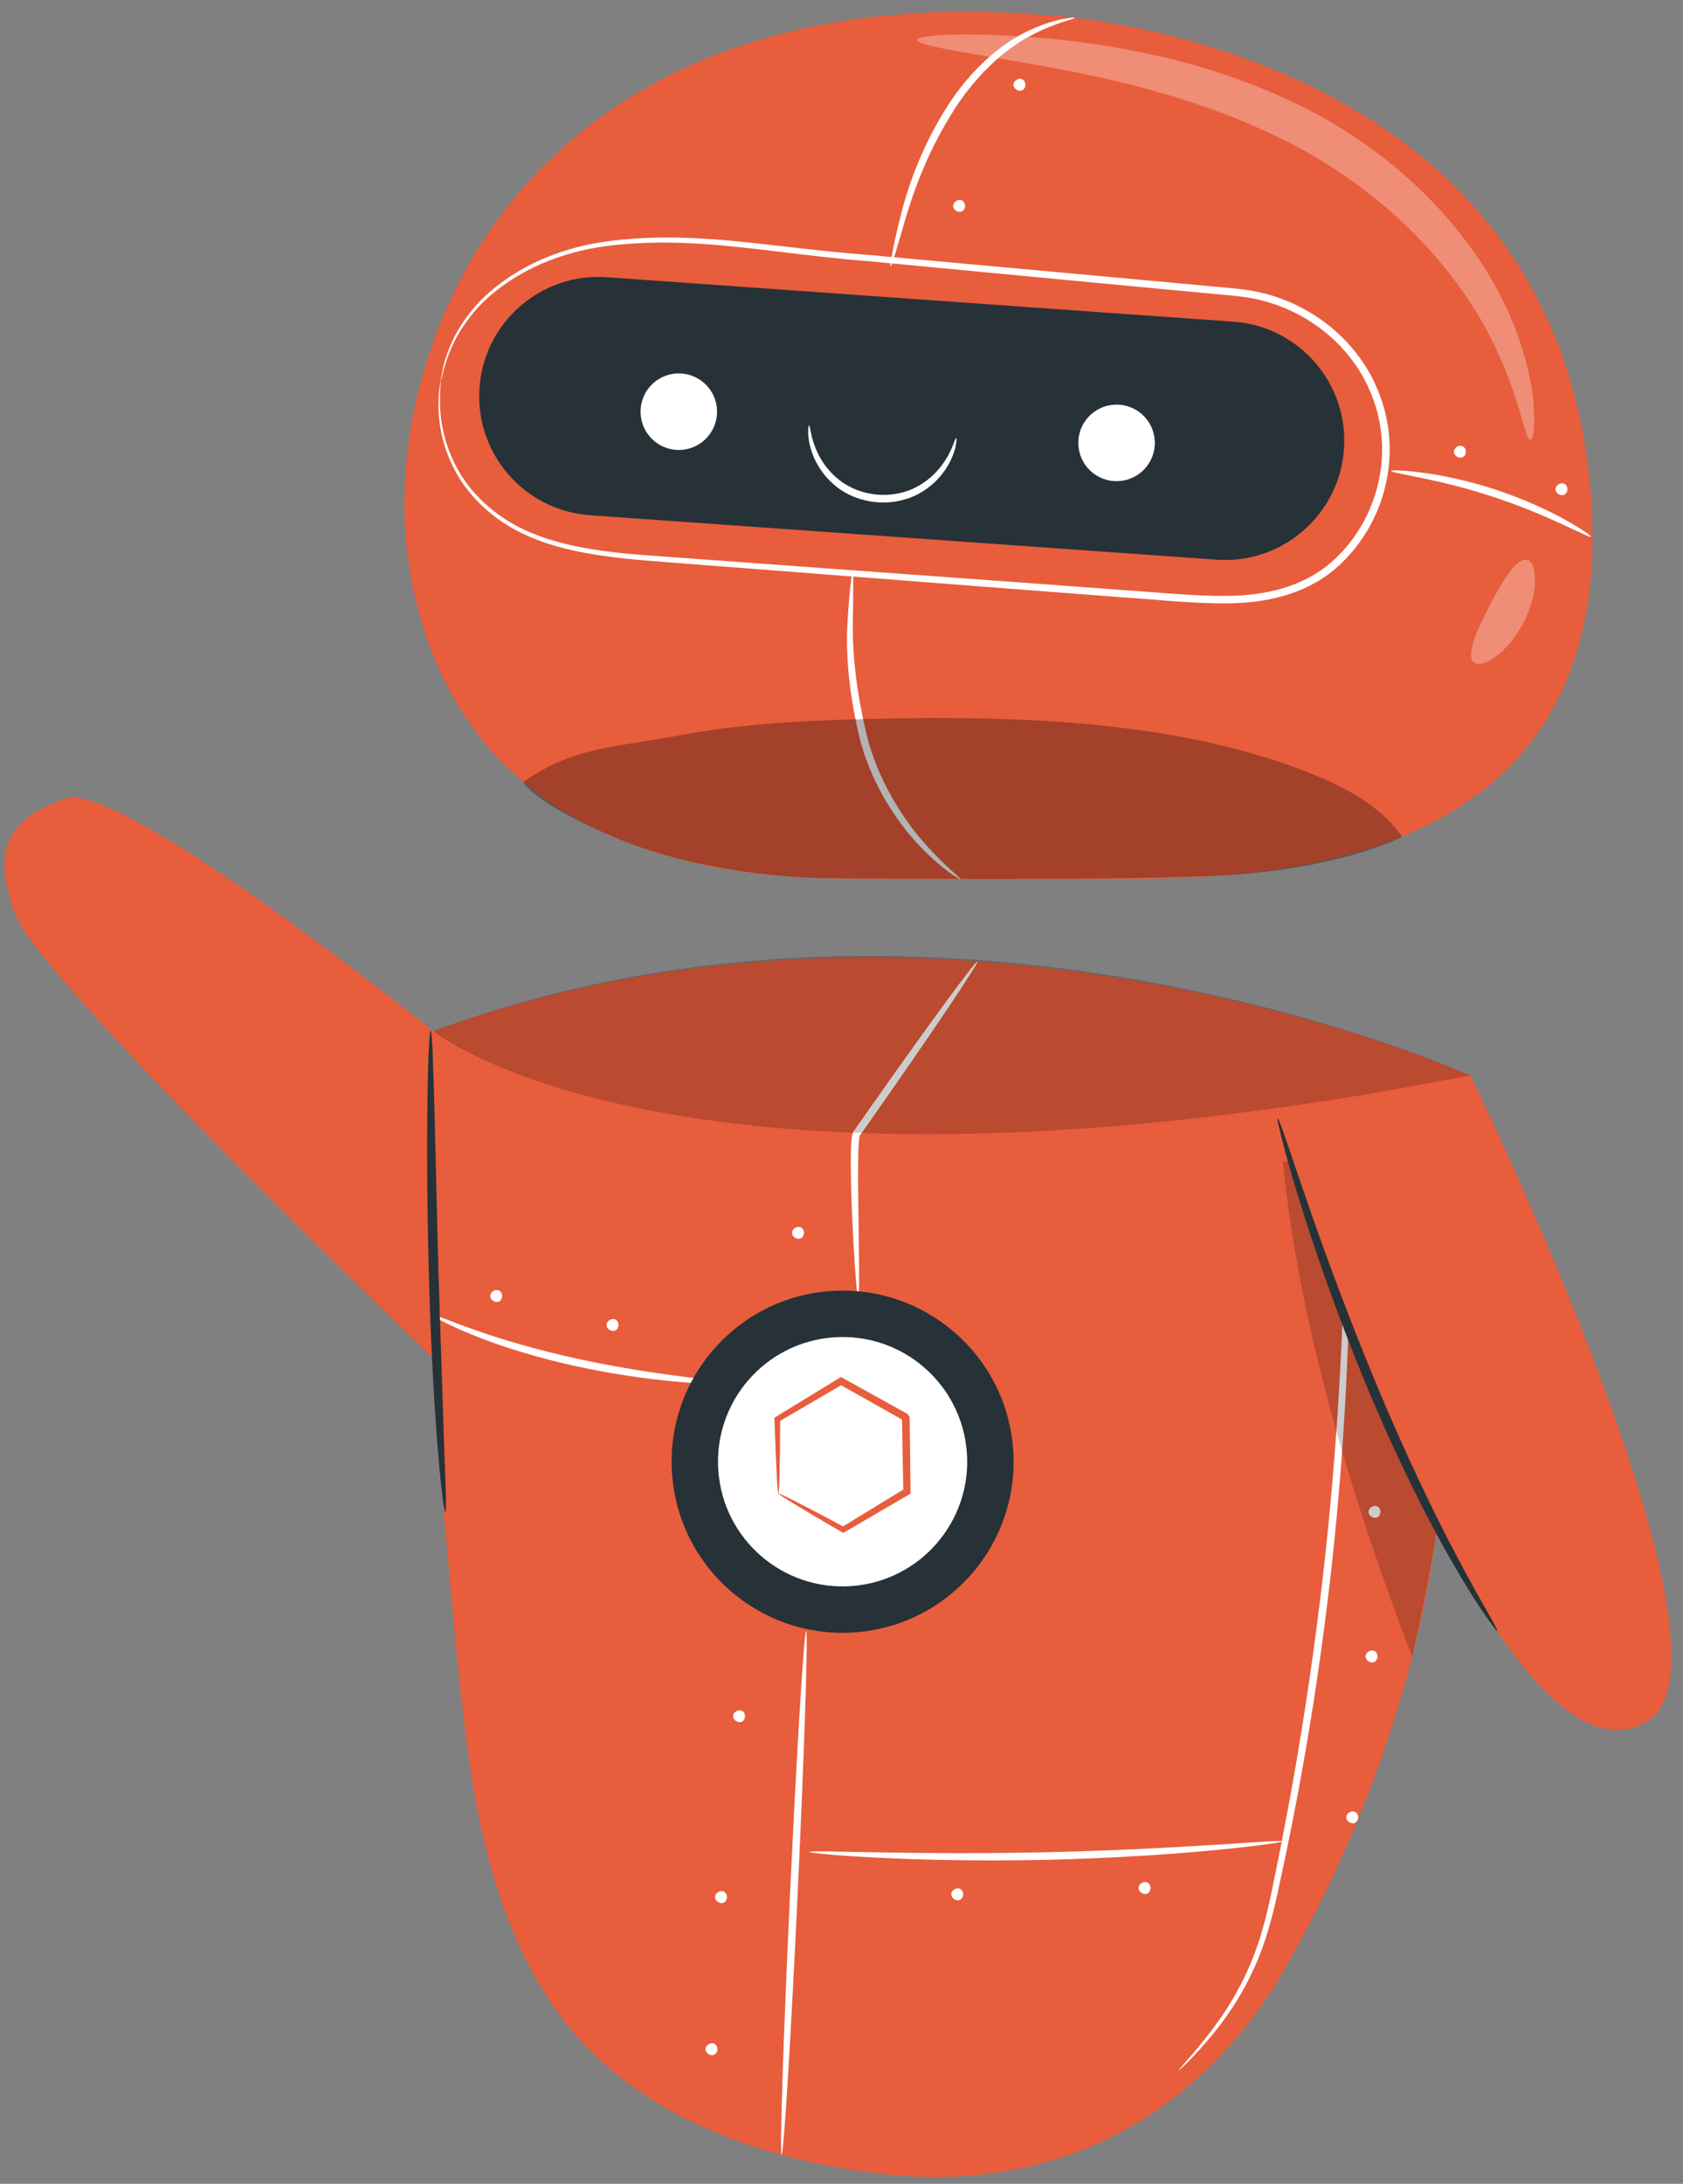
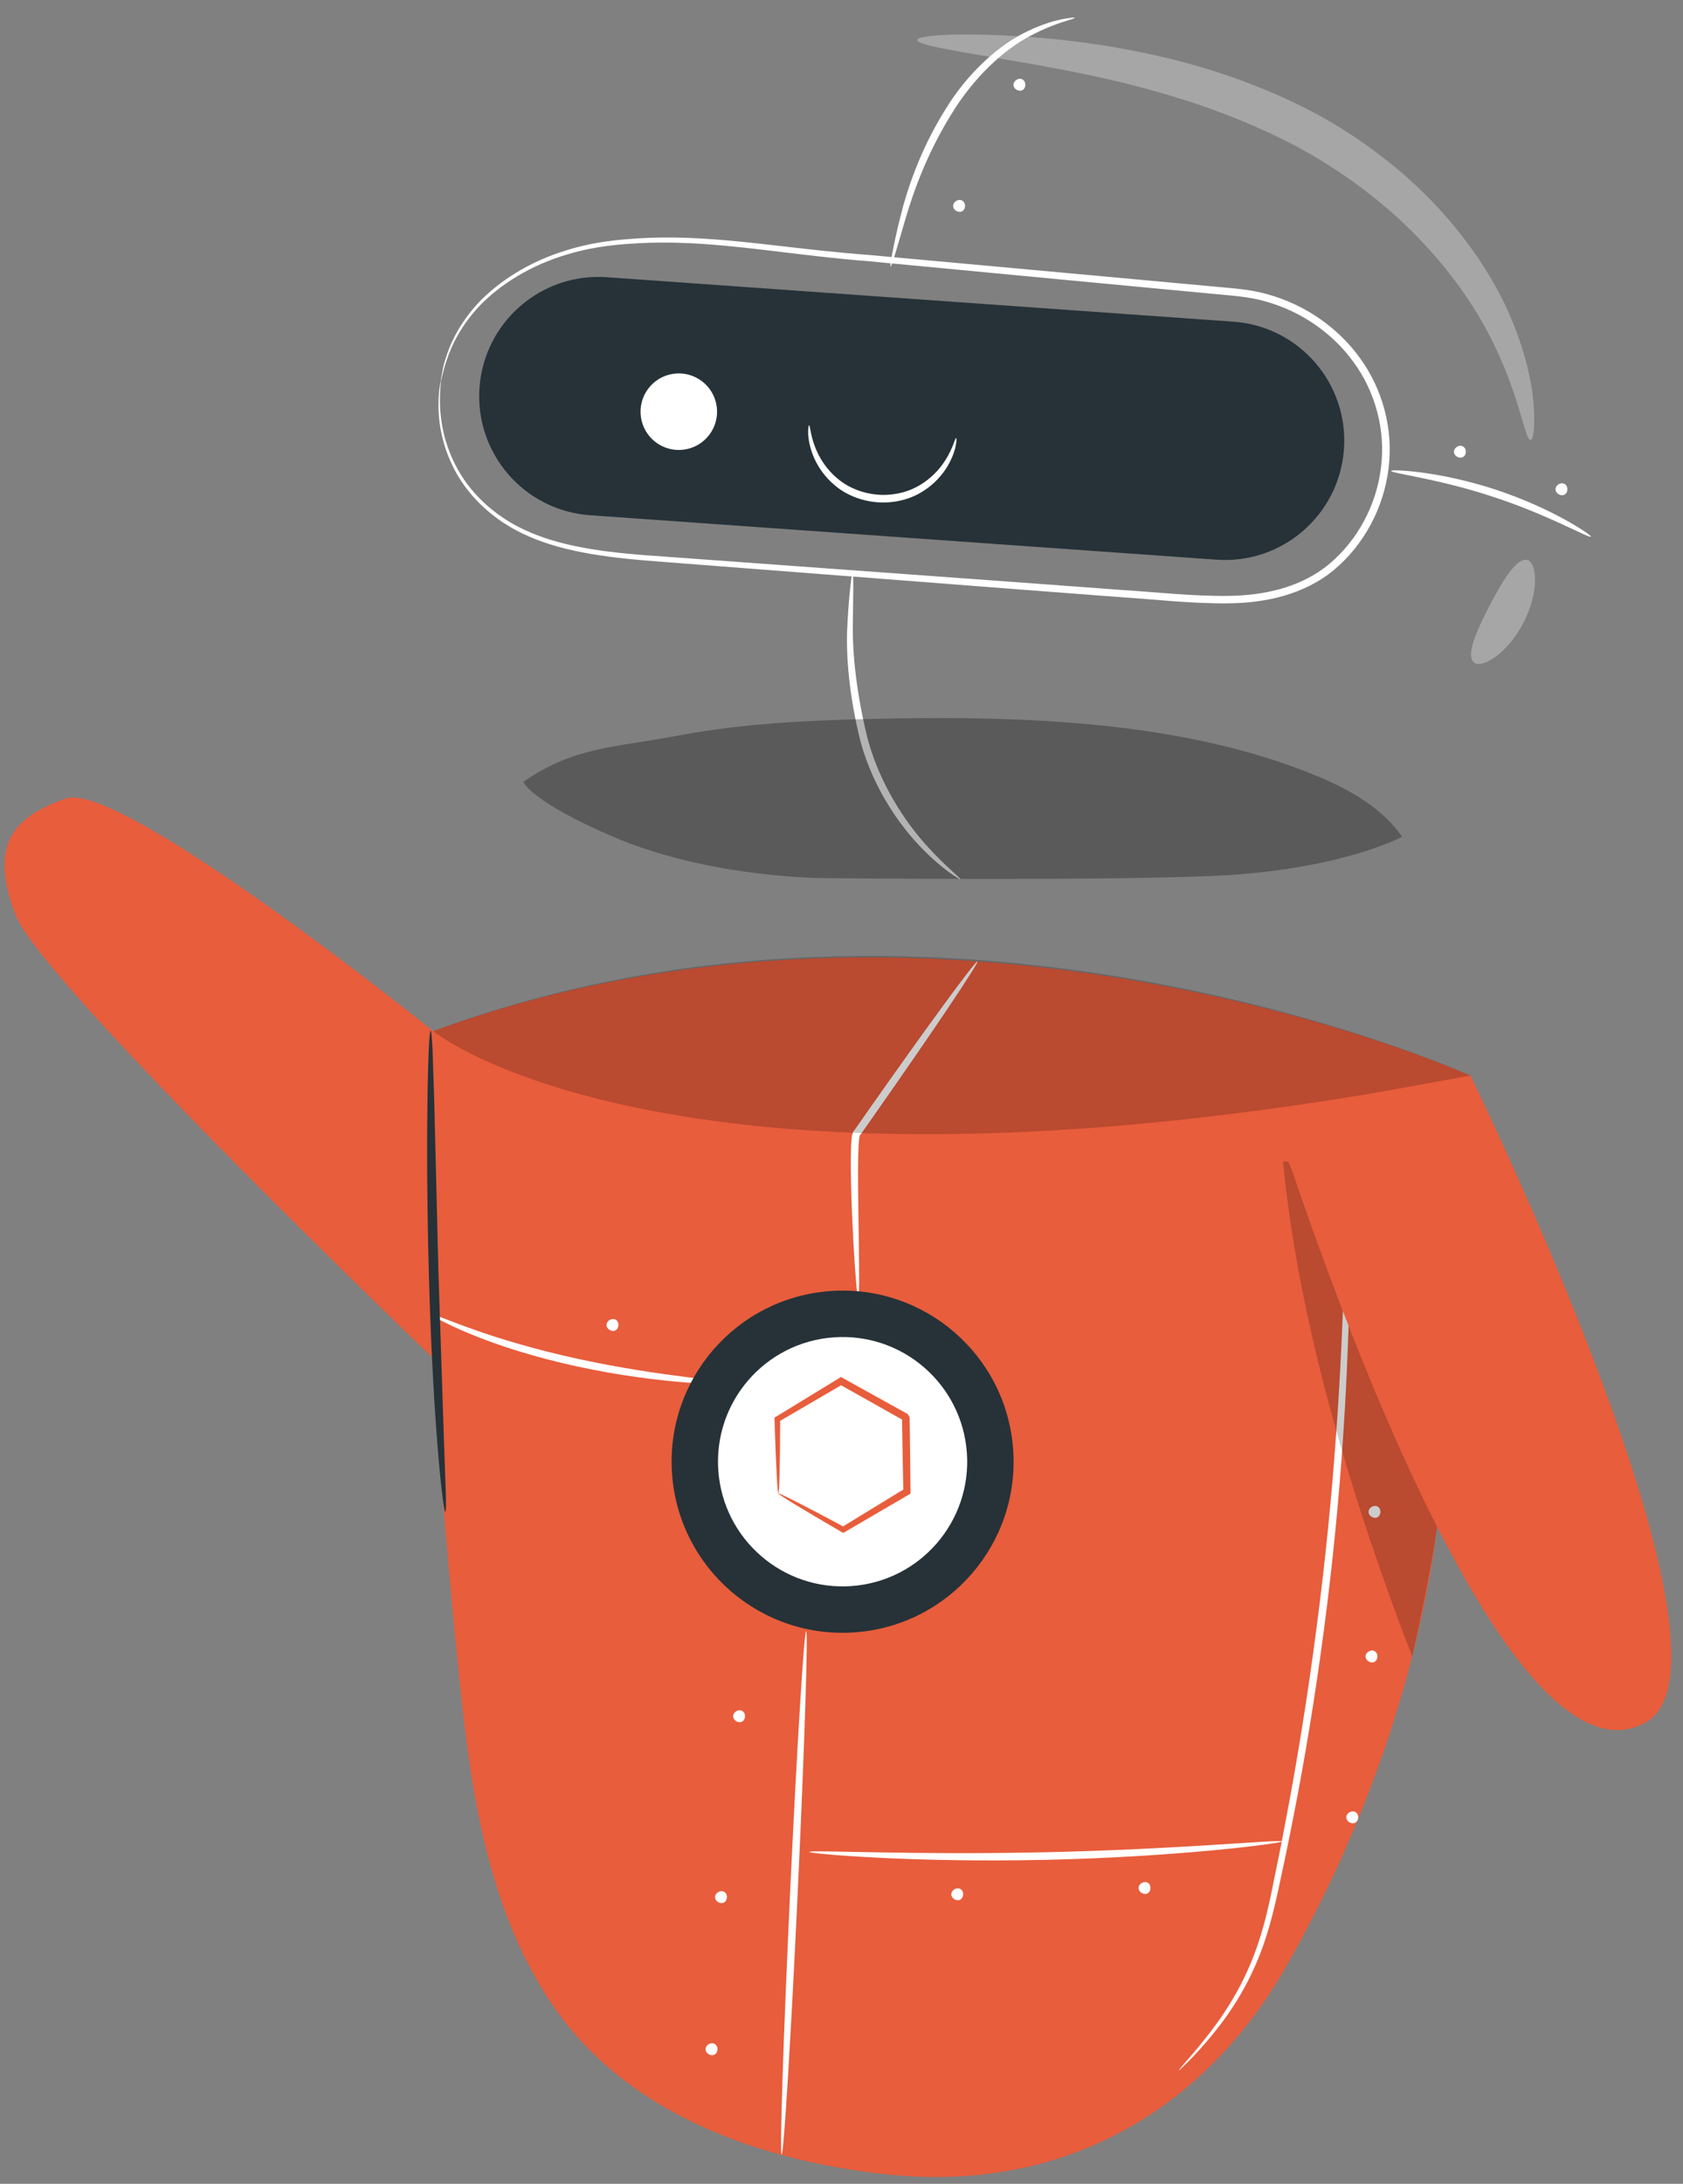
<svg xmlns="http://www.w3.org/2000/svg" width="91" height="118" viewBox="0 0 91 118" fill="none">
  <rect x="0" y="0" width="91" height="118" fill="#808080" stroke="none" />
-   <path d="M56.507 0.814C56.507 0.814 82.96 1.994 85.848 25.127C88.736 48.261 66.356 47.422 59.901 47.492C56.974 47.523 51.13 47.507 45.615 47.479C33.917 47.421 24.584 43.034 22.295 31.563C22.028 30.225 21.874 28.859 21.866 27.476C21.794 15.041 31.131 -1.235 56.507 0.814Z" fill="#E85D3C" />
  <path d="M31.9 27.839L65.782 30.242C69.333 30.494 72.416 27.819 72.668 24.268C72.92 20.717 70.245 17.634 66.694 17.382L32.812 14.979C29.261 14.727 26.177 17.402 25.926 20.953C25.674 24.504 28.349 27.588 31.9 27.839Z" fill="#263238" />
-   <path d="M58.324 24.216C58.481 25.348 59.526 26.137 60.658 25.98C61.79 25.822 62.579 24.777 62.422 23.646C62.264 22.514 61.219 21.725 60.088 21.882C58.956 22.04 58.166 23.085 58.324 24.216Z" fill="white" />
  <path d="M34.654 22.53C34.811 23.662 35.857 24.451 36.988 24.294C38.12 24.136 38.909 23.092 38.752 21.96C38.594 20.828 37.549 20.039 36.418 20.196C35.286 20.353 34.496 21.398 34.654 22.53Z" fill="white" />
  <path d="M48.154 14.398C48.214 14.413 48.481 13.454 48.932 11.918C49.375 10.383 50.124 8.302 51.403 6.233C52.649 4.153 54.322 2.656 55.725 1.93C57.123 1.183 58.128 1.039 58.107 0.961C58.103 0.936 57.853 0.954 57.408 1.041C56.965 1.135 56.329 1.318 55.593 1.672C54.109 2.351 52.33 3.883 51.053 6.019C49.749 8.127 49.025 10.28 48.652 11.842C48.458 12.624 48.326 13.261 48.242 13.702C48.159 14.144 48.127 14.392 48.154 14.398Z" fill="white" />
  <path d="M51.919 47.504C51.964 47.447 51.125 46.838 50.028 45.607C48.94 44.382 47.632 42.46 46.947 40.045C46.325 37.615 46.078 35.323 46.114 33.675C46.133 32.018 46.161 30.986 46.099 30.983C46.071 30.981 46.029 31.237 45.978 31.7C45.928 32.163 45.866 32.834 45.824 33.668C45.714 35.343 45.914 37.67 46.552 40.158C47.259 42.651 48.65 44.607 49.814 45.804C50.398 46.408 50.925 46.839 51.3 47.12C51.68 47.393 51.902 47.525 51.919 47.504Z" fill="white" />
  <g opacity="0.3">
    <path d="M28.294 42.249C31.046 40.343 33.146 40.413 36.649 39.75C40.152 39.087 43.732 38.921 47.283 38.841C55.495 38.658 63.972 38.985 71.043 41.863C73.037 42.674 74.735 43.672 75.812 45.213C75.812 45.213 72.414 47.058 65.422 47.336C58.738 47.601 44.753 47.448 44.753 47.448C44.753 47.448 38.496 47.506 33.119 45.198C28.694 43.298 28.294 42.249 28.294 42.249Z" fill="black" />
  </g>
  <path d="M23.837 20.583C23.837 20.583 23.718 20.997 23.707 21.809C23.701 22.611 23.813 23.847 24.506 25.242C25.182 26.627 26.553 28.11 28.588 28.981C30.615 29.874 33.134 30.165 35.858 30.361C41.327 30.784 47.829 31.286 55.046 31.844C56.852 31.982 58.702 32.123 60.592 32.267C62.484 32.389 64.405 32.62 66.401 32.601C68.373 32.587 70.515 32.145 72.145 30.78C73.749 29.434 74.818 27.446 75.077 25.32C75.353 23.19 74.751 21.005 73.518 19.326C72.292 17.636 70.488 16.44 68.549 15.905C67.573 15.62 66.574 15.575 65.621 15.481C64.658 15.392 63.704 15.304 62.76 15.218C60.872 15.045 59.024 14.875 57.221 14.71C53.615 14.381 50.188 14.069 46.979 13.776C43.765 13.541 40.801 13.059 38.054 12.896C36.682 12.812 35.367 12.81 34.131 12.907C32.896 12.989 31.726 13.181 30.678 13.509C28.569 14.139 26.95 15.234 25.883 16.346C24.825 17.483 24.322 18.61 24.094 19.381C23.959 19.764 23.922 20.073 23.882 20.276C23.845 20.478 23.83 20.582 23.837 20.583C23.869 20.59 23.912 20.162 24.172 19.404C24.423 18.648 24.943 17.553 25.998 16.454C27.063 15.38 28.663 14.325 30.743 13.727C31.778 13.415 32.92 13.238 34.148 13.166C35.373 13.08 36.673 13.091 38.034 13.184C40.758 13.364 43.725 13.863 46.938 14.112C50.146 14.417 53.573 14.742 57.179 15.084C58.983 15.254 60.831 15.429 62.719 15.607C63.663 15.696 64.617 15.785 65.58 15.876C66.549 15.973 67.517 16.019 68.44 16.292C70.296 16.807 72.02 17.954 73.187 19.566C74.361 21.166 74.931 23.244 74.669 25.269C74.424 27.293 73.4 29.193 71.884 30.465C70.351 31.749 68.326 32.181 66.393 32.198C64.445 32.22 62.511 31.994 60.621 31.875C58.73 31.736 56.88 31.599 55.073 31.466C47.853 30.941 41.349 30.469 35.878 30.071C33.154 29.894 30.669 29.624 28.677 28.77C26.681 27.939 25.331 26.513 24.647 25.17C23.947 23.817 23.809 22.603 23.789 21.81C23.774 21.005 23.862 20.586 23.837 20.583Z" fill="white" />
  <path d="M86.021 29C86.047 28.955 85.523 28.578 84.61 28.074C83.698 27.57 82.387 26.958 80.873 26.458C79.358 25.96 77.938 25.674 76.906 25.538C75.872 25.401 75.227 25.393 75.221 25.445C75.204 25.575 77.76 25.859 80.744 26.849C83.732 27.824 85.957 29.114 86.021 29Z" fill="white" />
  <path d="M55.266 4.283C55.061 4.187 54.786 4.374 54.799 4.599C54.812 4.825 55.105 4.979 55.298 4.862C55.491 4.744 55.489 4.413 55.294 4.298" fill="white" />
  <path d="M52.005 10.828C51.8 10.733 51.525 10.919 51.538 11.144C51.551 11.37 51.844 11.524 52.037 11.407C52.23 11.289 52.228 10.958 52.033 10.843" fill="white" />
  <path d="M79.083 24.111C78.878 24.016 78.603 24.202 78.616 24.427C78.629 24.653 78.922 24.807 79.115 24.69C79.308 24.572 79.306 24.241 79.111 24.126" fill="white" />
  <path d="M84.575 26.138C84.37 26.043 84.095 26.229 84.108 26.454C84.121 26.68 84.414 26.834 84.607 26.717C84.8 26.599 84.798 26.268 84.603 26.153" fill="white" />
  <g opacity="0.3">
    <path d="M49.591 2.158C49.57 2.459 51.985 2.8 55.813 3.463C59.618 4.146 64.917 5.195 70.053 7.885C72.588 9.24 74.789 10.921 76.537 12.695C78.279 14.475 79.594 16.318 80.463 17.992C82.235 21.345 82.417 23.813 82.767 23.772C82.896 23.764 83.002 23.143 82.934 22.015C82.874 20.888 82.55 19.26 81.778 17.374C81.014 15.486 79.72 13.392 77.913 11.394C76.102 9.402 73.758 7.534 71.015 6.069C68.275 4.634 65.478 3.692 62.904 3.09C60.327 2.483 57.973 2.18 56 2.023C52.047 1.719 49.608 1.894 49.591 2.158Z" fill="white" />
  </g>
  <g opacity="0.3">
    <path d="M79.684 35.778C80.083 36.169 81.489 35.353 82.365 33.665C83.247 31.979 83.111 30.36 82.562 30.256C81.998 30.139 81.284 31.315 80.543 32.715C79.82 34.123 79.266 35.382 79.684 35.778Z" fill="white" />
  </g>
  <path d="M43.745 22.981C43.709 22.969 43.57 23.682 44.006 24.715C44.227 25.22 44.6 25.79 45.179 26.259C45.753 26.732 46.539 27.06 47.392 27.136C48.246 27.208 49.077 27.019 49.723 26.653C50.374 26.291 50.839 25.794 51.144 25.334C51.751 24.391 51.737 23.664 51.699 23.67C51.627 23.649 51.533 24.332 50.907 25.166C50.593 25.574 50.143 26.009 49.544 26.319C48.951 26.633 48.202 26.791 47.427 26.727C46.653 26.657 45.943 26.373 45.412 25.961C44.875 25.553 44.506 25.046 44.268 24.591C43.795 23.662 43.82 22.973 43.745 22.981Z" fill="white" />
  <path d="M23.423 55.715C21.878 56.277 23.643 79.059 24.831 90.665C25.468 96.886 26.41 103.354 29.98 108.488C33.957 114.207 41.015 116.752 47.942 117.489C57.59 118.515 65.149 113.946 69.533 106.276C73.693 98.999 76.678 90.637 77.732 82.321C78.947 72.742 79.769 66.498 79.507 58.12C79.507 58.12 51.437 45.518 23.423 55.715Z" fill="#E85D3C" />
  <path d="M62.052 101.727C61.854 101.618 61.567 101.786 61.565 102.012C61.563 102.238 61.846 102.411 62.046 102.307C62.246 102.202 62.266 101.871 62.079 101.744" fill="white" />
  <path d="M51.924 102.066C51.726 101.957 51.44 102.125 51.437 102.351C51.435 102.577 51.718 102.75 51.918 102.646C52.118 102.541 52.137 102.21 51.951 102.083" fill="white" />
  <path d="M40.128 92.446C39.93 92.337 39.644 92.505 39.641 92.731C39.639 92.957 39.922 93.13 40.122 93.026C40.322 92.921 40.341 92.59 40.155 92.463" fill="white" />
-   <path d="M43.315 66.326C43.117 66.217 42.831 66.385 42.828 66.611C42.826 66.837 43.109 67.01 43.309 66.906C43.509 66.801 43.529 66.47 43.342 66.343" fill="white" />
  <path d="M33.283 71.304C33.085 71.195 32.799 71.363 32.796 71.589C32.794 71.815 33.077 71.988 33.277 71.884C33.477 71.779 33.496 71.448 33.31 71.321" fill="white" />
  <path d="M73.282 97.908C73.084 97.799 72.798 97.967 72.795 98.193C72.793 98.419 73.076 98.592 73.276 98.488C73.476 98.383 73.495 98.052 73.309 97.925" fill="white" />
  <path d="M74.323 89.216C74.125 89.107 73.839 89.275 73.836 89.501C73.834 89.727 74.117 89.9 74.317 89.796C74.517 89.691 74.537 89.36 74.35 89.233" fill="white" />
  <path d="M74.485 81.403C74.287 81.294 74.001 81.462 73.998 81.688C73.996 81.914 74.279 82.087 74.479 81.983C74.679 81.878 74.699 81.547 74.512 81.42" fill="white" />
  <path d="M74.618 73.104C74.42 72.995 74.134 73.163 74.131 73.389C74.129 73.615 74.412 73.788 74.612 73.683C74.812 73.578 74.832 73.247 74.645 73.12" fill="white" />
-   <path d="M26.995 69.738C26.797 69.629 26.511 69.797 26.508 70.023C26.506 70.249 26.789 70.422 26.989 70.318C27.189 70.213 27.209 69.882 27.022 69.755" fill="white" />
  <path d="M39.15 102.22C38.952 102.111 38.666 102.279 38.663 102.505C38.661 102.731 38.944 102.904 39.144 102.8C39.344 102.695 39.364 102.364 39.177 102.237" fill="white" />
  <path d="M38.637 110.438C38.439 110.329 38.153 110.497 38.15 110.723C38.148 110.949 38.431 111.122 38.631 111.018C38.831 110.913 38.85 110.582 38.664 110.455" fill="white" />
  <path d="M63.74 111.866C63.75 111.876 63.889 111.749 64.145 111.497C64.402 111.246 64.77 110.865 65.214 110.347C66.101 109.322 67.334 107.718 68.197 105.409C68.633 104.262 68.95 102.949 69.237 101.551C69.547 100.154 69.843 98.653 70.147 97.073C70.745 93.91 71.301 90.413 71.756 86.726C72.676 79.348 72.958 72.615 72.993 67.749C73.002 65.315 72.963 63.346 72.911 61.986C72.88 61.34 72.855 60.82 72.836 60.421C72.814 60.063 72.796 59.876 72.782 59.876C72.768 59.876 72.758 60.065 72.753 60.423C72.753 60.823 72.752 61.342 72.751 61.989C72.754 63.348 72.748 65.316 72.703 67.745C72.594 72.602 72.267 79.315 71.349 86.676C70.895 90.354 70.352 93.845 69.776 97.004C69.483 98.583 69.2 100.083 68.905 101.481C68.631 102.886 68.336 104.174 67.925 105.309C67.113 107.587 65.936 109.194 65.092 110.245C64.67 110.775 64.322 111.172 64.086 111.44C63.849 111.71 63.73 111.857 63.74 111.866Z" fill="white" />
  <path d="M43.589 88.136C43.476 88.131 43.087 94.459 42.721 102.268C42.355 110.08 42.15 116.415 42.263 116.421C42.376 116.426 42.765 110.1 43.131 102.288C43.497 94.478 43.702 88.141 43.589 88.136Z" fill="white" />
  <path d="M52.853 51.948C52.83 51.932 52.645 52.148 52.33 52.553C52.016 52.958 51.571 53.552 51.03 54.291C49.947 55.769 48.474 57.827 46.868 60.114C46.667 60.4 46.47 60.683 46.274 60.962L46.201 61.066C46.168 61.099 46.134 61.129 46.117 61.197C46.097 61.255 46.078 61.317 46.065 61.374L46.051 61.507C46.028 61.686 46.023 61.854 46.016 62.021C45.994 62.689 46.004 63.325 46.016 63.932C46.043 65.146 46.096 66.236 46.145 67.151C46.196 68.066 46.248 68.806 46.293 69.317C46.338 69.828 46.374 70.109 46.402 70.109C46.463 70.107 46.464 68.972 46.435 67.141C46.423 66.19 46.409 65.109 46.394 63.927C46.392 63.323 46.391 62.688 46.417 62.038C46.425 61.877 46.432 61.711 46.453 61.558L46.466 61.44C46.474 61.417 46.48 61.397 46.483 61.374C46.479 61.334 46.574 61.268 46.608 61.195C46.804 60.916 47.003 60.634 47.204 60.348C48.81 58.06 50.245 55.976 51.267 54.456C51.778 53.696 52.186 53.076 52.46 52.643C52.735 52.212 52.876 51.964 52.853 51.948Z" fill="white" />
  <path d="M43.754 100.066C43.752 100.094 44.109 100.14 44.755 100.198C45.401 100.258 46.338 100.321 47.496 100.379C49.813 100.497 53.019 100.571 56.559 100.493C60.1 100.413 63.3 100.196 65.609 99.976C66.764 99.866 67.696 99.761 68.339 99.673C68.982 99.586 69.336 99.525 69.333 99.496C69.33 99.468 68.971 99.475 68.324 99.514C67.595 99.56 66.678 99.618 65.586 99.687C63.275 99.834 60.081 100.004 56.549 100.083C53.018 100.16 49.82 100.133 47.505 100.089C46.412 100.069 45.493 100.052 44.762 100.038C44.115 100.03 43.756 100.038 43.754 100.066Z" fill="white" />
  <path d="M23.277 71C23.265 71.026 23.467 71.148 23.845 71.349C24.222 71.551 24.783 71.816 25.491 72.103C26.904 72.69 28.923 73.34 31.204 73.834C33.486 74.328 35.586 74.585 37.108 74.7C38.631 74.814 39.576 74.802 39.579 74.75C39.582 74.688 38.645 74.598 37.137 74.411C35.63 74.223 33.553 73.923 31.291 73.433C29.03 72.944 27.021 72.344 25.594 71.832C24.165 71.326 23.305 70.941 23.277 71Z" fill="white" />
  <path d="M36.339 79.655C36.711 84.747 41.141 88.574 46.233 88.201C51.325 87.829 55.152 83.399 54.78 78.307C54.408 73.215 49.978 69.388 44.886 69.761C39.793 70.133 35.966 74.563 36.339 79.655Z" fill="#263238" />
  <path d="M38.84 79.472C39.111 83.183 42.339 85.971 46.05 85.7C49.761 85.429 52.549 82.201 52.278 78.49C52.007 74.779 48.779 71.991 45.068 72.262C41.357 72.534 38.569 75.762 38.84 79.472Z" fill="white" />
-   <path d="M42.089 80.697C42.115 80.681 42.135 80.282 42.152 79.586C42.169 78.889 42.182 77.896 42.184 76.683L42.11 76.816C43.119 76.227 44.294 75.542 45.576 74.794L45.382 74.797C46.47 75.408 47.649 76.071 48.879 76.762C48.974 76.92 48.751 76.548 48.774 76.586V76.587V76.589V76.593V76.601V76.618V76.651L48.775 76.717L48.777 76.849L48.781 77.111L48.789 77.631C48.795 77.975 48.801 78.316 48.806 78.651C48.819 79.32 48.831 79.97 48.843 80.597L48.937 80.428C47.67 81.202 46.515 81.907 45.513 82.52L45.666 82.518C44.597 81.943 43.717 81.484 43.095 81.168C42.475 80.853 42.115 80.681 42.089 80.697C42.063 80.712 42.374 80.915 42.964 81.276C43.554 81.636 44.426 82.155 45.518 82.786L45.593 82.829L45.671 82.784C46.686 82.192 47.855 81.51 49.137 80.762L49.233 80.706L49.232 80.593C49.226 79.966 49.219 79.316 49.212 78.647C49.208 78.311 49.204 77.971 49.199 77.627L49.192 77.107L49.188 76.845L49.186 76.713L49.185 76.647V76.614V76.597V76.589V76.585V76.583V76.582C49.208 76.62 48.985 76.247 49.079 76.405C47.844 75.721 46.661 75.065 45.57 74.46L45.471 74.405L45.376 74.463C44.109 75.237 42.949 75.946 41.952 76.555L41.875 76.602L41.878 76.688C41.915 77.949 41.958 78.963 41.995 79.653C42.032 80.343 42.063 80.712 42.089 80.697Z" fill="#E85D3C" />
+   <path d="M42.089 80.697C42.115 80.681 42.135 80.282 42.152 79.586C42.169 78.889 42.182 77.896 42.184 76.683L42.11 76.816C43.119 76.227 44.294 75.542 45.576 74.794L45.382 74.797C46.47 75.408 47.649 76.071 48.879 76.762C48.974 76.92 48.751 76.548 48.774 76.586V76.587V76.589V76.593V76.601V76.618V76.651L48.775 76.717L48.777 76.849L48.781 77.111L48.789 77.631C48.795 77.975 48.801 78.316 48.806 78.651C48.819 79.32 48.831 79.97 48.843 80.597L48.937 80.428C47.67 81.202 46.515 81.907 45.513 82.52L45.666 82.518C44.597 81.943 43.717 81.484 43.095 81.168C42.475 80.853 42.115 80.681 42.089 80.697C42.063 80.712 42.374 80.915 42.964 81.276C43.554 81.636 44.426 82.155 45.518 82.786L45.593 82.829L45.671 82.784C46.686 82.192 47.855 81.51 49.137 80.762L49.233 80.706L49.232 80.593C49.226 79.966 49.219 79.316 49.212 78.647C49.208 78.311 49.204 77.971 49.199 77.627L49.192 77.107L49.188 76.845L49.186 76.713L49.185 76.647V76.614V76.597V76.589V76.585V76.582C49.208 76.62 48.985 76.247 49.079 76.405C47.844 75.721 46.661 75.065 45.57 74.46L45.471 74.405L45.376 74.463C44.109 75.237 42.949 75.946 41.952 76.555L41.875 76.602L41.878 76.688C41.915 77.949 41.958 78.963 41.995 79.653C42.032 80.343 42.063 80.712 42.089 80.697Z" fill="#E85D3C" />
  <g opacity="0.2">
    <path d="M79.508 58.12C79.508 58.12 51.41 45.336 23.423 55.715C23.423 55.715 36.51 66.445 79.508 58.12Z" fill="black" />
  </g>
  <path d="M23.423 55.715C23.423 55.715 6.535 42.128 3.565 43.146C0.595 44.164 -0.547 45.733 0.824 49.403C2.195 53.073 23.423 73.392 23.423 73.392V55.715Z" fill="#E85D3C" />
  <path d="M24.08 81.692C24.044 81.695 23.983 81.334 23.903 80.68C23.821 80.026 23.731 79.076 23.639 77.902C23.454 75.553 23.279 72.302 23.185 68.709C23.089 65.115 23.079 61.861 23.112 59.506C23.127 58.329 23.154 57.376 23.184 56.717C23.215 56.059 23.249 55.695 23.285 55.695C23.321 55.695 23.355 56.059 23.387 56.717C23.413 57.492 23.444 58.42 23.48 59.503C23.541 61.989 23.619 65.173 23.705 68.694C23.82 72.213 23.925 75.395 24.006 77.879C24.044 78.962 24.077 79.89 24.105 80.664C24.123 81.323 24.116 81.689 24.08 81.692Z" fill="#263238" />
  <g opacity="0.2">
    <path d="M69.375 62.762C70.217 71.573 73.168 81.248 76.355 89.505C76.925 86.976 77.413 84.545 77.732 82.321C77.372 79.796 75.725 76.391 74.687 74.062C73.01 70.297 71.333 66.533 69.655 62.769" fill="black" />
  </g>
  <path d="M79.508 58.12C79.508 58.12 94.956 89.668 89.003 93.057C80.541 97.874 68.844 60.146 68.844 60.146L74.32 59.058L79.508 58.12Z" fill="#E85D3C" />
-   <path d="M80.962 88.136C80.932 88.156 80.677 87.817 80.242 87.185C79.806 86.554 79.211 85.615 78.53 84.425C77.151 82.053 75.459 78.655 73.854 74.791C72.252 70.925 71.017 67.342 70.216 64.721C69.81 63.413 69.515 62.344 69.326 61.601C69.138 60.858 69.051 60.443 69.086 60.433C69.12 60.423 69.274 60.819 69.521 61.543C69.803 62.37 70.153 63.394 70.567 64.607C71.455 67.191 72.74 70.741 74.335 74.591C75.933 78.438 77.563 81.841 78.853 84.246C79.49 85.453 80.033 86.415 80.415 87.077C80.795 87.74 80.992 88.116 80.962 88.136Z" fill="#263238" />
</svg>